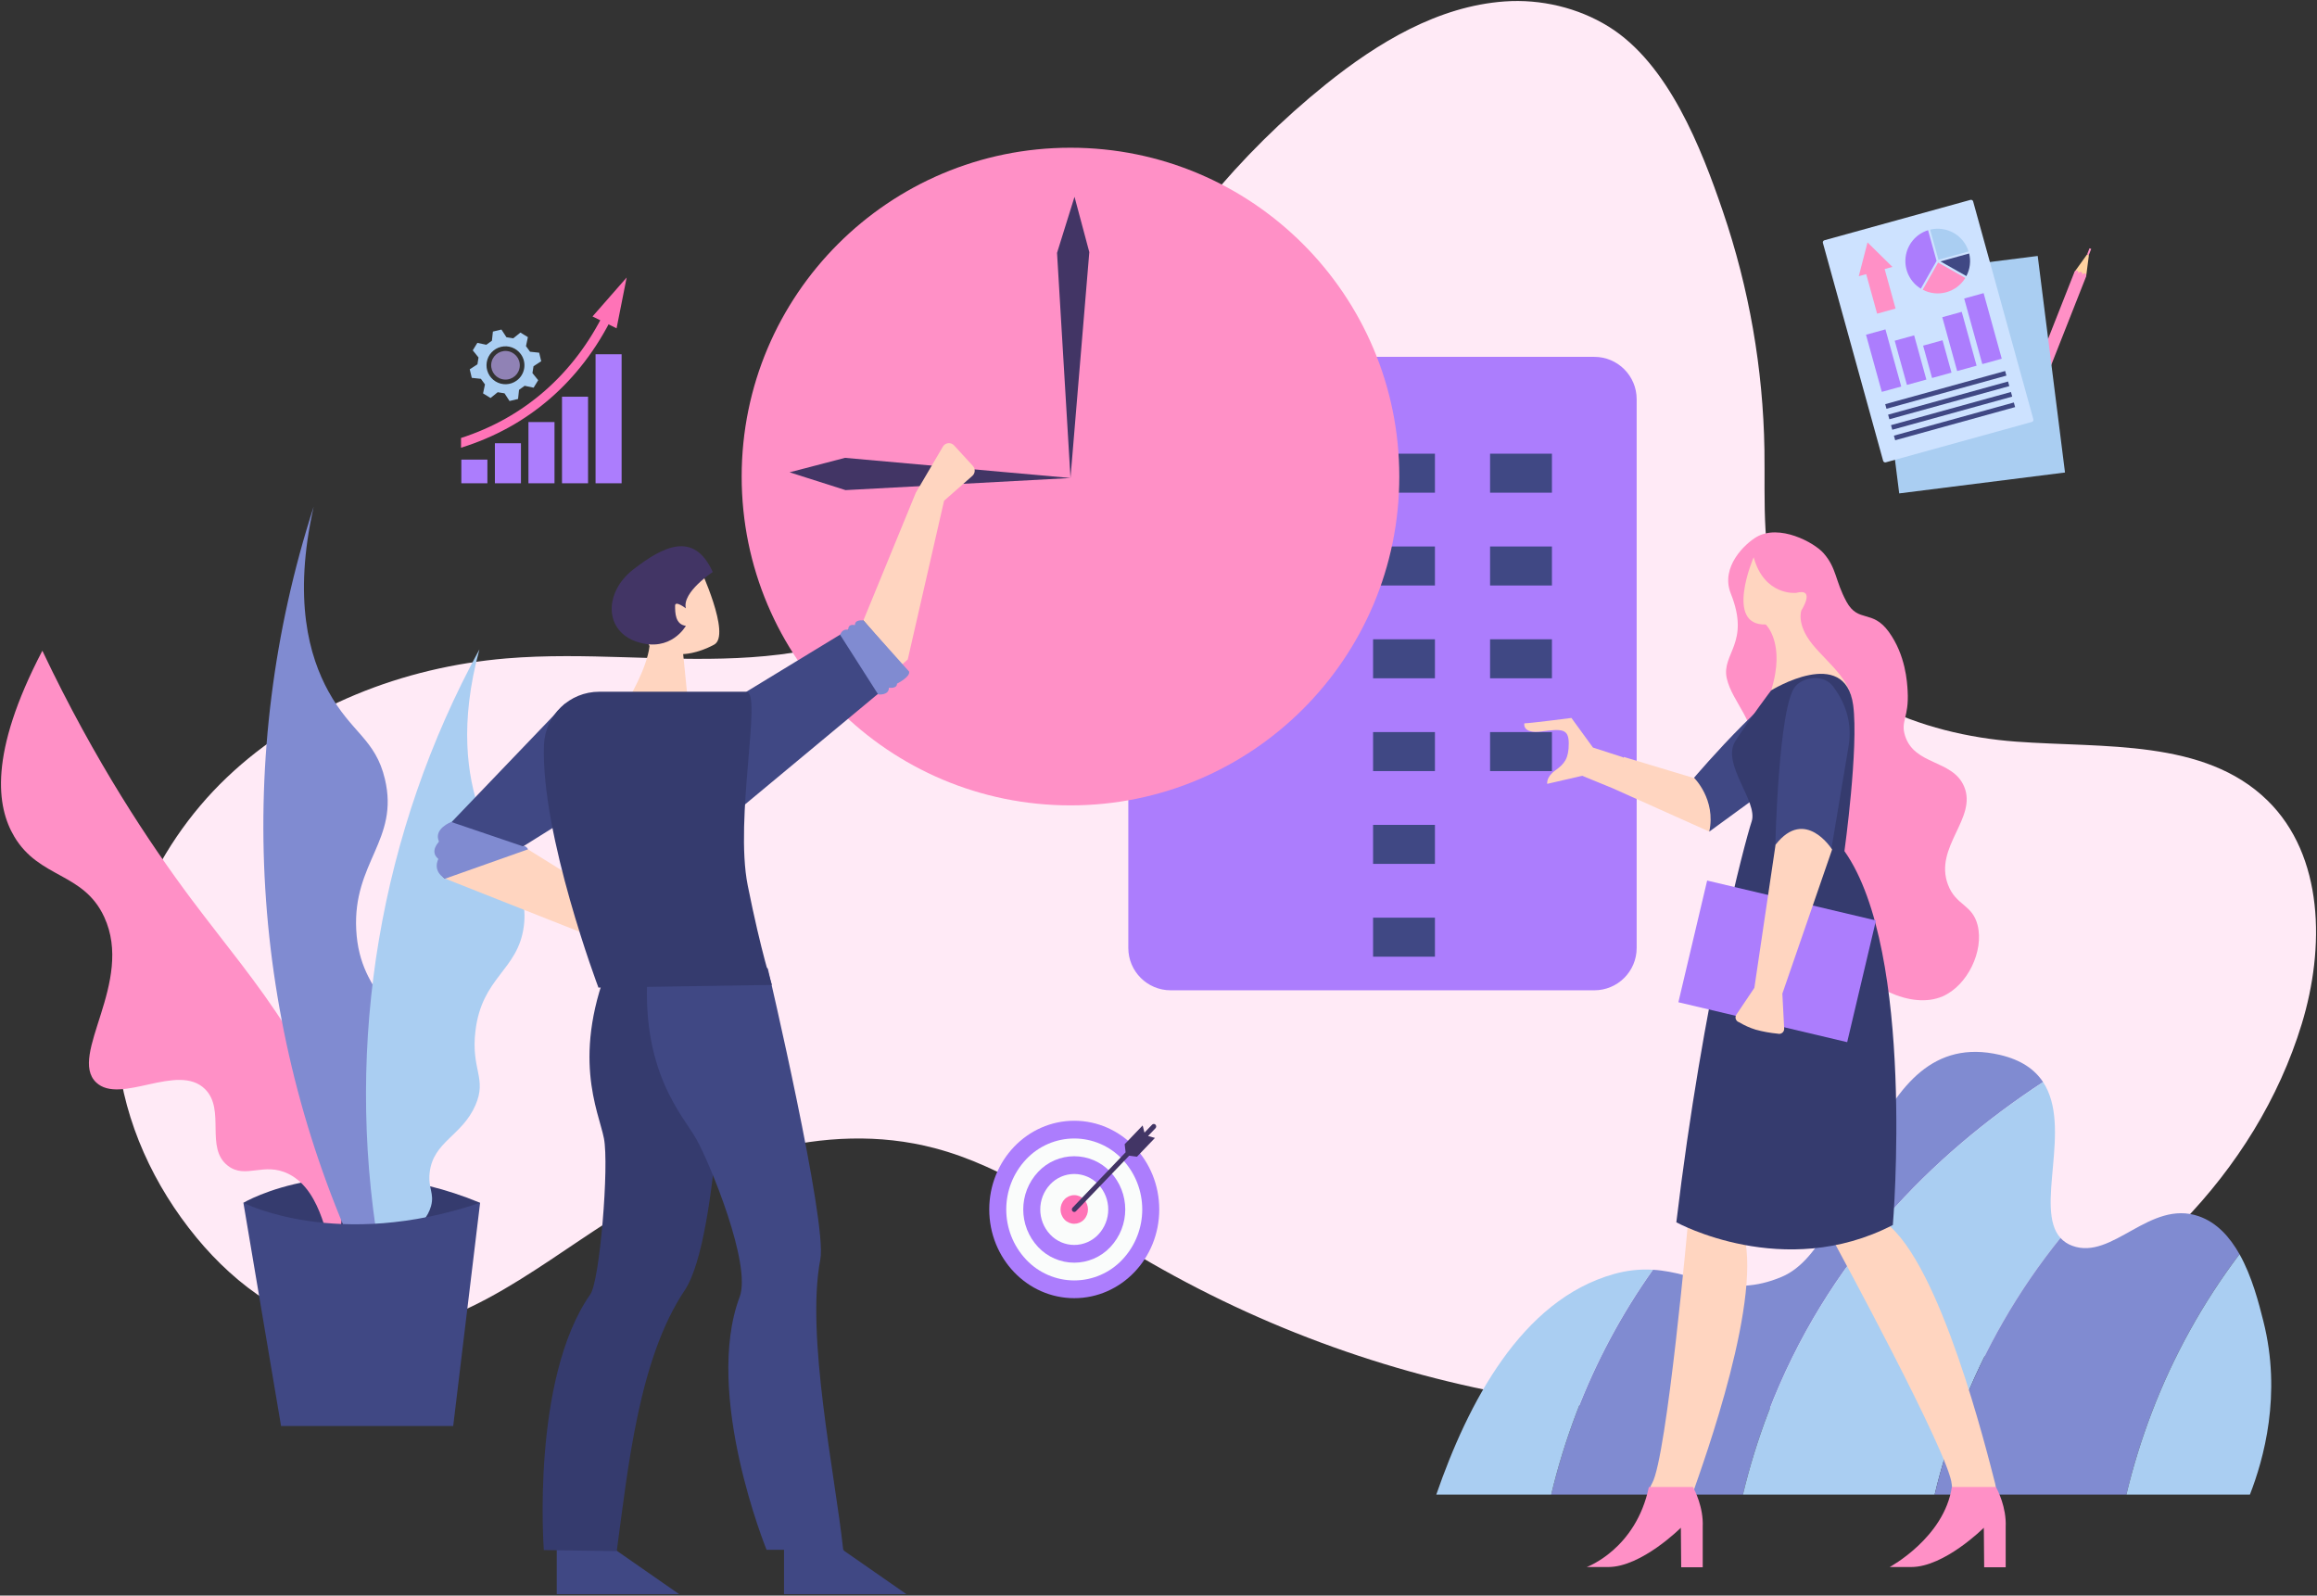
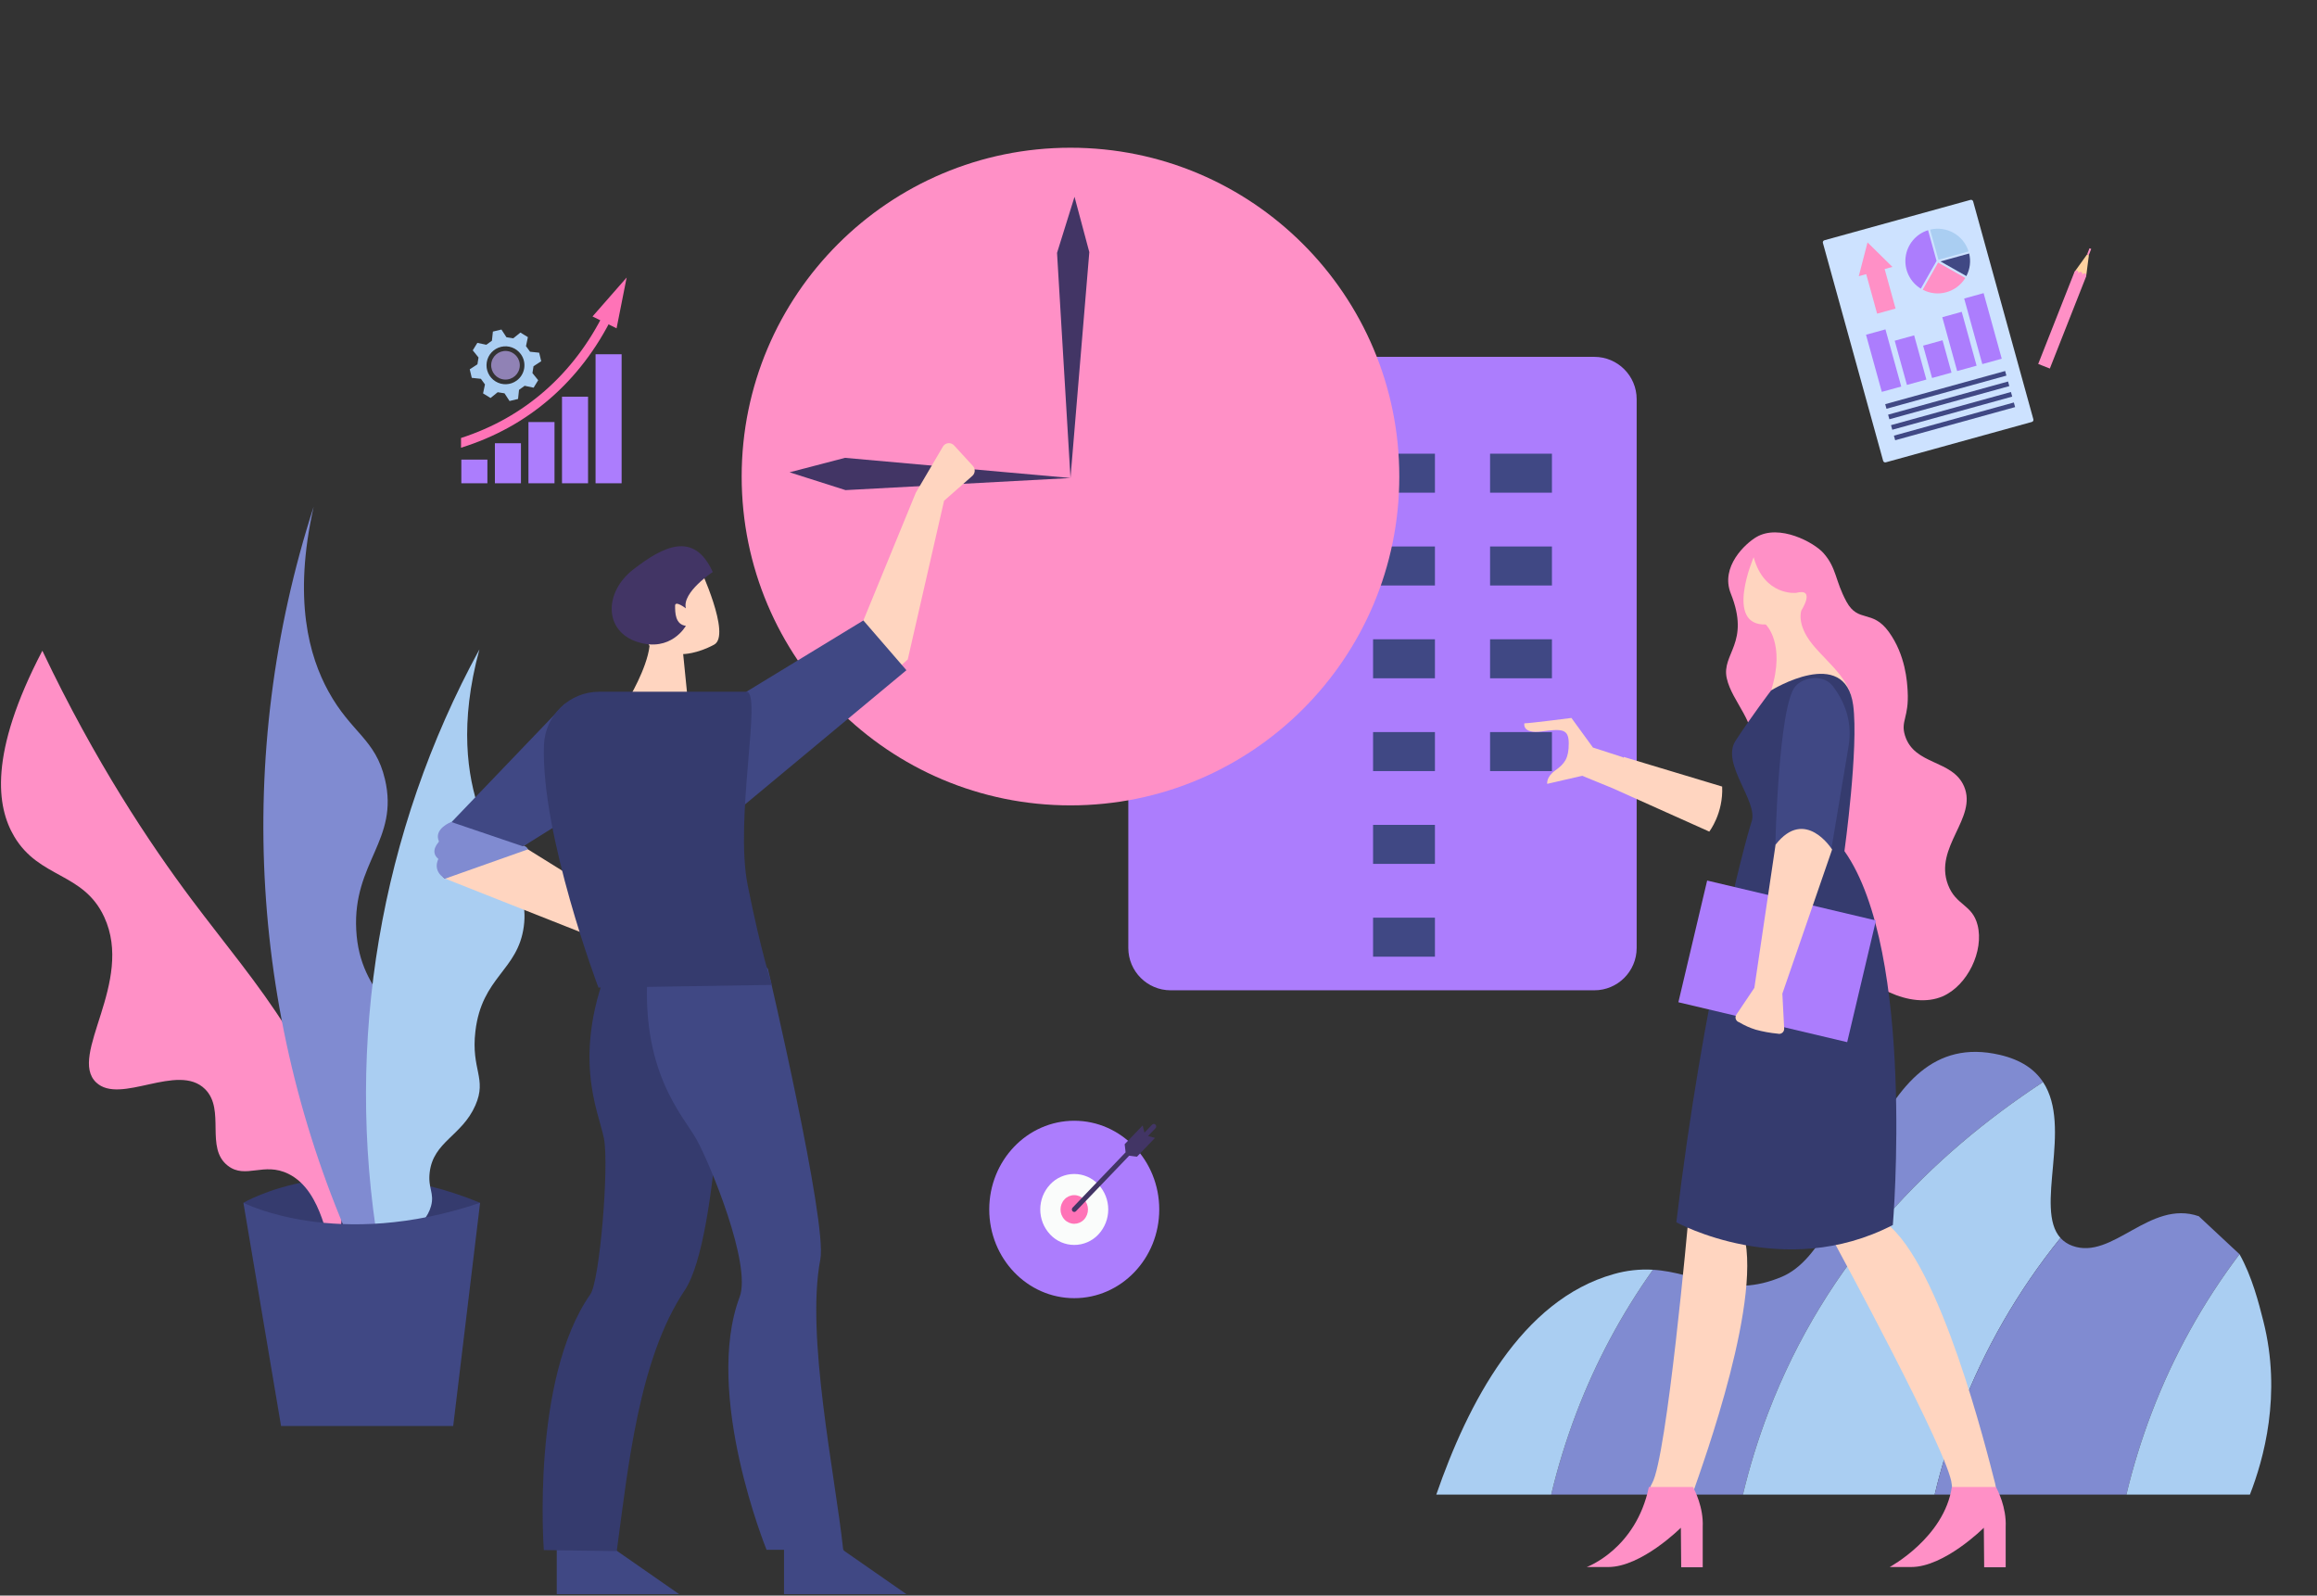
<svg xmlns="http://www.w3.org/2000/svg" width="2325px" height="1601px" viewBox="0 0 2325 1601" version="1.1">
  <rect x="0" y="0" width="2325" height="1601" fill="#333333" stroke="none" />
  <title>Planning</title>
  <g id="🏞-Scenes" stroke="none" stroke-width="1" fill="none" fill-rule="evenodd">
    <g id="Business" transform="translate(-12010, -400)">
      <g transform="translate(399.453, 400.043)" id="Planning">
        <g transform="translate(11610.598, 0)">
          <g id="Background-3" transform="translate(116, 0)" fill="#FFEAF6">
-             <path d="M451.964,658.342 C431.905,658.364 411.875,658.956 391.905,660.634 C288.679,669.3 186.458,708.696 111.475,780.169 C36.492,851.642 -8.544,956.569 2.061,1059.612 C8.943,1126.49 38.461,1190.103 81.256,1241.957 C121.461,1290.68 176.833,1330.931 239.765,1336.411 C334.659,1344.674 415.912,1275.545 496.279,1224.411 C592.839,1162.979 711.234,1122.911 821.908,1152.05 C892.755,1170.704 953.22,1215.512 1015.838,1253.539 C1138.651,1328.026 1274.486,1378.525 1416.131,1402.355 C1571.226,1428.355 1734.856,1420.843 1879.551,1359.243 C2024.246,1297.643 2147.742,1177.786 2193.66,1027.379 C2216.916,951.202 2216.117,858.646 2159.112,803.022 C2095.859,741.299 1995.228,750.622 1907.088,744.132 C1811.752,737.112 1707.625,696.884 1671.203,608.501 C1650.976,559.413 1655.28,504.282 1654.475,451.196 C1653.159,369.799 1639.089,289.111 1612.775,212.073 C1591.193,148.816 1558.199,63.846 1498.075,26.613 C1467.343,7.58 1429.869,-1.158 1393.884,1.392 C1327.068,6.129 1266.611,42.592 1214.384,84.54 C1126.945,154.87 1054.98,242.506 1003.001,341.955 C964.418,415.904 936.081,497.502 878.257,557.615 C826.406,611.515 754.299,643.297 680.389,654.77 C605.037,666.469 528.294,658.264 451.964,658.342 Z" id="Path_1208" />
-           </g>
+             </g>
          <g id="Object-3" transform="translate(1441, 1055)">
            <path d="M609.067,30.717 C600.801,18.186 587.282,8.448 565.623,3.417 C432.023,-27.621 426.623,192.345 347.006,226.082 C293.162,248.898 262.449,221.772 217.581,219.05 C186.065,263.394 160.299,311.554 140.899,362.38 C130.65,389.24 122.158,416.737 115.478,444.699 L307.878,444.699 C314.559,416.737 323.051,389.24 333.301,362.38 C391.739,209.476 497.918,103.563 609.067,30.717 Z" id="Path_1209" fill="#808BD1" />
            <path d="M217.581,219.05 C204.343,218.255 191.067,219.72 178.321,223.383 C85.432,249.397 31.897,353.117 0.189,444.699 L115.478,444.699 C122.158,416.737 130.65,389.24 140.899,362.38 C160.299,311.554 186.065,263.394 217.581,219.05 Z" id="Path_1210" fill="#AACEF2" />
            <path d="M626.541,187.149 C600.002,157.878 638.941,76.002 609.067,30.717 C497.918,103.563 391.739,209.476 333.301,362.38 C323.051,389.24 314.559,416.737 307.878,444.699 L500.278,444.699 C506.958,416.737 515.45,389.239 525.7,362.38 C549.902,299.036 583.933,239.901 626.541,187.149 L626.541,187.149 Z" id="Path_1211" fill="#AACEF2" />
-             <path d="M765.347,165.356 C716.071,148.256 678.798,209.876 638.495,195.045 C633.923,193.434 629.818,190.722 626.541,187.15 C583.933,239.901 549.902,299.036 525.7,362.38 C515.45,389.239 506.958,416.737 500.278,444.699 L692.678,444.699 C699.359,416.737 707.851,389.239 718.101,362.38 C739.813,305.512 769.475,252.009 806.201,203.465 C796.56,186.298 783.491,171.651 765.347,165.356 Z" id="Path_1212" fill="#808BD1" />
+             <path d="M765.347,165.356 C716.071,148.256 678.798,209.876 638.495,195.045 C633.923,193.434 629.818,190.722 626.541,187.15 C583.933,239.901 549.902,299.036 525.7,362.38 C515.45,389.239 506.958,416.737 500.278,444.699 L692.678,444.699 C699.359,416.737 707.851,389.239 718.101,362.38 C739.813,305.512 769.475,252.009 806.201,203.465 Z" id="Path_1212" fill="#808BD1" />
            <path d="M692.681,444.698 L816.627,444.698 C830.27,409.555 848.827,344.569 830.122,270.615 C825.557,252.563 818.797,225.867 806.208,203.465 C769.482,252.009 739.82,305.512 718.108,362.38 C707.857,389.239 699.363,416.736 692.681,444.698 L692.681,444.698 Z" id="Path_1213" fill="#AACEF2" />
          </g>
          <g id="Object-4" transform="translate(1132, 358)">
            <path d="M42.658,0.034 L467.763,0.034 C491.235,0.034 510.263,19.062 510.263,42.534 L510.263,593.141 C510.263,616.613 491.235,635.641 467.763,635.641 L42.658,635.641 C19.186,635.641 0.158,616.613 0.158,593.141 L0.158,42.534 C0.158,19.062 19.186,0.034 42.658,0.034 Z" id="Path_1651" fill="#AC7DFD" />
            <g id="Group_639" transform="translate(245.764, 97.197)" fill="#404884">
              <rect id="Rectangle_283" x="117.405" y="279.343" width="62.076" height="39.135" />
              <rect id="Rectangle_284" x="117.405" y="186.229" width="62.076" height="39.135" />
              <rect id="Rectangle_285" x="117.405" y="93.114" width="62.076" height="39.135" />
              <rect id="Rectangle_286" x="117.405" y="0" width="62.076" height="39.135" />
              <rect id="Rectangle_287" x="0" y="279.343" width="62.076" height="39.135" />
              <rect id="Rectangle_288" x="0" y="372.458" width="62.076" height="39.135" />
              <rect id="Rectangle_289" x="0" y="465.572" width="62.076" height="39.135" />
              <rect id="Rectangle_290" x="0" y="186.229" width="62.076" height="39.135" />
              <rect id="Rectangle_291" x="0" y="93.114" width="62.076" height="39.135" />
              <rect id="Rectangle_292" x="0" y="0" width="62.076" height="39.135" />
            </g>
          </g>
          <g id="Clock" transform="translate(744, 148)">
            <circle id="Ellipse_65" fill="#FF90C6" cx="330.13" cy="330.139" r="329.949" />
            <polygon id="Path_1214" fill="#423565" points="330.134 331.486 316.634 105.706 334.177 49.446 349.021 104.966" />
            <polygon id="Path_1215" fill="#423565" points="330.252 331.601 104.395 343.757 48.24 325.881 103.847 311.366" />
          </g>
          <g id="Plant-4" transform="translate(0.949, 508.364)">
            <g id="Group_640" transform="translate(242.247, 672.706)" fill="#353B6E">
              <path d="M0.999,25.79 C0.999,25.79 98.162,-32.238 238.508,25.79 L121.103,167.49 L0.999,25.79 Z" id="Path_1216" />
            </g>
            <path d="M341.085,674.88 C331.085,559.668 256.29,480.993 191.292,394.187 C149.364,338.187 94.422,255.987 41.499,144.532 C-12.714,248.378 -4.095,301.516 13.16,330.761 C38.344,373.441 82.714,366.572 103.575,411.73 C133.947,477.469 66.968,550.589 95.475,577.717 C119.66,600.73 177.568,557.352 204.783,584.464 C225.649,605.25 204.383,643.477 227.724,661.385 C245.524,675.043 263.589,657.179 288.451,669.485 C324.551,687.348 326.292,744.716 334.333,743.707 C340.272,742.959 344.229,711.107 341.085,674.88 Z" id="Path_1217" fill="#FF90C6" />
            <path d="M359.715,757.862 C249.527,520.037 233.114,249.398 313.754,9.09494702e-13 C292.732,93.56 309.491,150.621 328.588,185.392 C351.498,227.107 375.715,232.992 385.272,273.478 C399.697,334.592 352.945,356.915 356.462,424.62 C360.022,493.175 409.781,505.507 422.969,571.282 C430.838,610.535 426.154,671.172 359.715,757.862 Z" id="Path_1218" fill="#808BD1" />
            <path d="M378.87,742.354 C344.732,536.932 380.364,325.994 480.082,143.183 C459.801,217.641 468.039,270.188 480.082,305.121 C499.331,360.948 530.403,377.888 524.615,421.177 C518.654,465.769 482.52,471.451 476.034,526.437 C471.488,564.985 487.905,573.566 476.034,600.659 C462.474,631.607 433.783,636.992 430.151,668.133 C428.291,684.092 435.121,688.733 431.5,701.87 C425.464,723.777 399.615,735.712 378.87,742.354 Z" id="Path_1219" fill="#AACEF2" />
            <path d="M243.246,698.496 C243.246,698.496 337.71,747.077 480.755,698.496 L453.765,922.51 L281.033,922.51 L243.246,698.496 Z" id="Path_1220" fill="#404884" />
          </g>
          <g id="Person-5" transform="translate(434.841, 444.61)">
            <path d="M184.512,1111.767 L246.584,1154.95 L123.784,1154.95 L123.784,1110.417 C123.784,1110.417 144.027,1068.583 184.512,1111.767 Z" id="Path_1221" fill="#404884" />
            <path d="M412.575,1111.767 L474.647,1154.95 L351.847,1154.95 L351.847,1110.417 C351.847,1110.417 372.09,1068.583 412.575,1111.767 Z" id="Path_1222" fill="#404884" />
            <path d="M292.053,556.634 C292.053,556.634 288.272,796.262 252.143,850.134 C206.103,918.789 195.307,1028.097 183.995,1111.765 L110.83,1110.73 C110.83,1110.73 97.752,939.398 157.521,854.014 C166.967,840.519 176.462,724.844 171.121,697.575 C165.78,670.306 137.169,614.2 179.06,515.712 C220.951,417.224 292.053,556.634 292.053,556.634 Z" id="Path_1223" fill="#353B6E" />
            <path d="M335.654,527.44 C335.654,527.44 395.417,781.97 388.284,818.929 C373.44,895.85 403.128,1034.846 411.225,1110.418 L334.304,1110.418 C334.304,1110.418 270.719,954.304 307.314,856.718 C319.459,824.33 277.625,723.118 264.131,698.828 C250.637,674.538 206.103,630.004 215.55,523.395 C224.997,416.786 335.654,527.44 335.654,527.44 Z" id="Path_1224" fill="#404884" />
            <path d="M431.467,177.923 L484.097,49.723 L511.521,3.073 C512.722,1.302 514.667,0.178 516.8,0.022 C518.934,-0.134 521.022,0.696 522.467,2.273 L541.352,22.873 C542.622,24.259 543.281,26.097 543.18,27.974 C543.079,29.851 542.227,31.608 540.816,32.85 L512.436,57.824 L476,217.058 L462.505,229.203 C462.505,229.203 424.72,227.854 431.467,177.923 Z" id="Path_1225" fill="#FFD5C0" />
            <polygon id="Path_1226" fill="#404884" points="314.063 249.446 431.468 177.923 474.651 227.854 311.813 363.254" />
            <path d="M137.279,276.436 L9.079,389.793 C3.315,397.557 2.865,431.85 11.204,436.744 L179.114,503.149 L179.114,459.966 L90.048,404.637 L116.293,382.491 C141.693,355.396 152.903,324.655 141.159,289.42 L137.279,276.436 Z" id="Path_1227" fill="#FFD5C0" />
            <path d="M131.879,261.591 L9.079,389.791 C3.315,397.555 2.865,431.848 11.204,436.742 L90.048,404.635 L122.436,384.393 C147.836,357.293 152.903,324.653 141.159,289.418 L131.879,261.591 Z" id="Path_1228" fill="#404884" />
            <path d="M266.831,123.944 C266.831,123.944 299.219,192.768 281.675,202.214 C264.131,211.66 250.637,211.66 250.637,211.66 L256.037,265.639 C256.037,265.639 208.807,285.884 195.307,257.543 C195.307,257.543 214.2,226.505 216.899,203.564 C216.9,203.564 173.716,129.342 266.831,123.944 Z" id="Path_1229" fill="#FFD5C0" />
            <path d="M253.336,165.775 C253.336,165.775 242.536,157.512 242.536,163.075 C242.536,169.822 242.536,181.968 253.336,183.317 C253.336,183.317 238.492,210.307 204.755,199.511 C171.018,188.715 171.018,149.58 200.707,126.639 C230.396,103.698 261.434,87.504 280.327,129.339 C280.325,129.342 249.287,149.584 253.336,165.775 Z" id="Path_1230" fill="#423565" />
            <path d="M110.964,302.795 C112.136,272.968 136.678,249.405 166.528,249.446 L314.062,249.446 C330.256,249.446 301.917,376.298 315.411,443.772 C328.905,511.246 339.702,543.634 339.702,543.634 L165.619,546.334 C165.619,546.334 107.645,392.869 110.964,302.795 Z" id="Path_1231" fill="#353B6E" />
            <path d="M90.048,404.636 L17.848,380.12 C17.848,380.12 -0.37,387.093 5.703,399.913 C5.703,399.913 -4.418,409.585 5.028,417.231 C5.028,417.231 -1.719,428.931 11.775,437.024 L94.994,407.561 C94.994,407.561 92.747,403.287 90.048,404.636 Z" id="Path_1232" fill="#808BD1" />
-             <path d="M431.468,177.923 C431.468,177.923 422.696,176.574 423.034,182.646 C423.034,182.646 415.949,180.622 416.287,187.369 C416.287,187.369 410.552,185.345 408.187,192.43 L446.31,252.145 C446.31,252.145 457.11,253.494 457.11,245.398 C457.11,245.398 465.21,246.747 465.21,241.35 C465.21,241.35 478.705,234.603 477.355,229.205 L431.468,177.923 Z" id="Path_1233" fill="#808BD1" />
          </g>
          <g id="Person-6" transform="translate(1528.461, 534.168)">
            <path d="M199.602,255.043 L100.982,225.334 L100.557,226.187 C100.328,225.978 100.113,225.763 99.857,225.558 L69.943,215.887 L48.351,186.198 C48.351,186.198 6.517,191.598 1.119,191.598 C1.119,191.598 -1.581,202.398 18.662,199.698 C38.905,196.998 45.652,196.998 45.652,211.843 C45.652,226.688 41.604,232.085 32.157,238.833 C22.71,245.581 24.057,252.328 24.057,252.328 L59.143,244.228 L88.832,256.373 L88.847,256.362 L186.67,300.231 C186.67,300.231 200.844,282.016 199.602,255.043 Z" id="Path_1234" fill="#FFD5C0" />
            <path d="M165.757,688.211 C165.757,688.211 144.165,928.419 129.321,954.059 C114.477,979.699 159.01,995.893 169.805,964.859 C180.6,933.825 242.677,763.786 219.736,699.011 C196.795,634.236 165.757,688.211 165.757,688.211 Z" id="Path_1235" fill="#FFD5C0" />
            <path d="M312.85,713.851 C312.85,713.851 428.093,925.714 429.961,955.281 C431.829,984.848 481.668,985.875 473.439,954.06 C465.21,922.245 418.769,734.081 363.757,692.901 C308.745,651.721 312.85,713.851 312.85,713.851 Z" id="Path_1236" fill="#FFD5C0" />
            <path d="M180.083,997.918 L180.083,1038.402 L158.491,1038.402 L158.154,998.761 C158.154,998.761 118.686,1038.177 85.282,1038.177 L63.69,1038.177 C63.69,1038.177 112.946,1020.41 126.063,957.883 L170.323,957.883 C171.958,960.849 181.005,978.263 180.083,997.918 Z" id="Path_1237" fill="#FF90C6" />
            <path d="M484.096,997.918 L484.096,1038.402 L462.504,1038.402 L462.167,998.761 C462.167,998.761 422.697,1038.177 389.295,1038.177 L367.703,1038.177 C367.703,1038.177 422.429,1008.714 430.075,957.883 L474.339,957.883 C475.97,960.849 485.016,978.263 484.096,997.918 Z" id="Path_1238" fill="#FF90C6" />
            <path d="M233.906,4.697 C256.847,-8.798 291.793,9.984 301.38,20.891 C314.562,35.885 312.932,48.563 324.321,69.472 C336.175,91.23 350.221,76.854 366.83,99.835 C383.73,123.211 385.225,150.206 385.723,159.212 C387.207,185.979 378.496,188.986 383.023,203.745 C392.309,234.017 430.882,227.69 442.4,255.025 C455.833,286.901 411.873,315.667 426.206,353.537 C434.176,374.594 450.544,373.037 455.895,394.021 C462.507,419.95 445.777,454.721 420.808,465.544 C389.208,479.244 342.773,455.319 320.946,422.361 C270.864,346.73 357.757,234.681 310.146,171.361 C302.898,161.719 224.301,251.145 229.852,220.617 C235.252,190.928 209.61,170.686 204.212,146.395 C198.683,121.513 228.212,111.261 208.26,61.378 C197.47,34.386 223.069,11.072 233.906,4.697 Z" id="Path_1239" fill="#FF90C6" />
-             <path d="M171.373,246.225 C171.373,246.225 193.637,267.946 186.673,300.234 L292.564,223.01 C292.564,223.01 325.346,157.02 288.078,145.701 C263.141,138.126 171.373,246.225 171.373,246.225 Z" id="Path_1240" fill="#404884" />
            <path d="M231.206,24.94 C231.206,24.94 201.517,93.764 243.351,92.414 C243.351,92.414 263.593,111.307 248.751,158.539 C234.707,203.229 322.298,209.145 329.045,180.805 C335.792,152.465 306.104,132.224 289.91,111.981 C273.716,91.738 279.11,78.244 279.11,78.244 C279.11,78.244 293.954,55.303 273.71,60.701 C273.715,60.701 242.002,64.08 231.206,24.94 Z" id="Path_1241" fill="#FFD5C0" />
            <path d="M248.75,158.538 C248.75,158.538 227.833,186.202 212.989,209.144 C198.145,232.086 235.93,269.871 229.183,290.113 C222.436,310.355 180.601,466.895 153.612,692.259 C153.612,692.259 261.571,751.636 370.879,694.959 C370.879,694.959 393.82,421.014 322.298,319.802 C322.298,319.802 336.717,215.735 331.069,173.383 C322.971,112.656 248.75,158.538 248.75,158.538 Z" id="Path_1242" fill="#353B6E" />
            <path d="M252.959,313.756 C252.959,313.756 261.271,348.856 308.628,320.988 L326.384,214.97 C330.132,192.595 324.504,172.592 310.826,154.493 C301.246,141.815 281.137,145.047 273.04,154.493 C256.08,174.279 252.959,313.756 252.959,313.756 Z" id="Path_1243" fill="#404884" />
            <g id="Folder" transform="translate(155, 349)" fill="#AC7DFD">
              <rect id="Rectangle_293" transform="translate(99.79, 81.432) rotate(-76.7) translate(-99.79, -81.432) " x="37.051" y="-5.594" width="125.479" height="174.051" />
            </g>
            <path d="M253.177,313.402 L231.906,457.021 L213.841,483.9 C212.949,485.227 212.742,486.899 213.283,488.404 C213.825,489.908 215.051,491.064 216.584,491.518 C221.794,494.655 227.363,497.152 233.171,498.955 C240.442,500.951 247.874,502.303 255.382,502.994 C256.945,503.456 258.636,503.131 259.916,502.122 C261.196,501.112 261.907,499.545 261.823,497.917 L260.005,462.817 L309.929,318.217 C309.929,318.217 282.921,275.1 253.177,313.402 Z" id="Path_1244" fill="#FFD5C0" />
          </g>
          <g id="Pencil" transform="translate(2045.187, 249.06)">
            <path d="M50.866,6.921 L48.106,28.293 C43.657,28.772 39.788,27.199 36.463,23.703 L49.031,6.198 L50.866,6.921 Z" id="Path_1245" fill="#FFD2A1" />
            <path d="M44.003,27.303 C45.435,23.67 41.542,22.135 40.108,25.769 C41.468,22.318 37.577,20.784 36.216,24.233 L0,116.091 L3.892,117.625 L7.787,119.161 L11.679,120.695 L47.895,28.837 C49.364,25.115 45.47,23.58 44.003,27.303 Z" id="Path_1246" fill="#FF90C6" />
            <rect id="Rectangle_294" fill="#FF90C6" transform="translate(51.119, 3.44) rotate(-68.465) translate(-51.119, -3.44) " x="47.789" y="2.515" width="6.661" height="1.851" />
          </g>
          <g id="Paper" transform="translate(1878, 256)" fill="#AACEF2">
-             <rect id="Rectangle_295" transform="translate(97.211, 119.916) rotate(-7.182) translate(-97.211, -119.916) " x="13.372" y="10.416" width="167.678" height="218.999" />
-           </g>
+             </g>
          <g id="Chart-2" transform="translate(1829.04, 199.467)">
            <path d="M209.626,223.931 C210.801,223.684 211.561,222.541 211.334,221.362 L150.81,2.423 C150.399,1.295 149.16,0.704 148.025,1.096 L1.772,41.528 C0.596,41.771 -0.166,42.916 0.064,44.095 L60.588,263.035 C60.997,264.165 62.238,264.756 63.373,264.361 L209.626,223.931 Z" id="Path_1247" fill="#CDE2FF" />
            <g id="Group_645" transform="translate(82.845, 29.98)">
              <path d="M15.541,60.163 L31.319,32.329 L22.794,1.491 C10.636,5.289 1.823,15.849 0.26,28.49 C-1.303,41.132 4.674,53.519 15.541,60.164 L15.541,60.163 Z" id="Path_1248" fill="#AC7DFD" />
              <path d="M24.859,0.919 L33.216,31.153 L63.451,22.794 C58.352,6.479 41.475,-3.087 24.858,0.919 L24.859,0.919 Z" id="Path_1249" fill="#AACEF2" />
              <path d="M35.249,32.814 L53.524,43.174 L61.219,47.534 C64.891,40.572 65.887,32.506 64.019,24.86 L35.249,32.814 Z" id="Path_1250" fill="#404884" />
              <path d="M32.874,33.931 L17.41,61.214 C32.551,69.148 51.25,63.978 60.166,49.394 L32.874,33.931 Z" id="Path_1251" fill="#FF90C6" />
            </g>
            <rect id="Rectangle_296" fill="#AC7DFD" transform="translate(160.719, 130.229) rotate(-15.453) translate(-160.719, -130.229) " x="150.603" y="96.09" width="20.233" height="68.278" />
            <rect id="Rectangle_297" fill="#AC7DFD" transform="translate(137.123, 143.1) rotate(-15.426) translate(-137.123, -143.1) " x="127.007" y="115.072" width="20.234" height="56.055" />
            <rect id="Rectangle_298" fill="#AC7DFD" transform="translate(114.903, 160.844) rotate(-15.453) translate(-114.903, -160.844) " x="104.786" y="144.005" width="20.233" height="33.679" />
            <rect id="Rectangle_299" fill="#AC7DFD" transform="translate(88.045, 161.865) rotate(-15.453) translate(-88.045, -161.865) " x="77.929" y="138.854" width="20.233" height="46.023" />
            <rect id="Rectangle_300" fill="#AC7DFD" transform="translate(61.04, 162.352) rotate(-15.453) translate(-61.04, -162.352) " x="50.924" y="132.614" width="20.233" height="59.475" />
            <polygon id="Path_1252" fill="#FF90C6" points="36.088 77.65 44.888 43.728 69.864 68.312 62.064 70.467 73.022 110.108 54.515 115.224 43.557 75.583" />
            <rect id="Rectangle_301" fill="#404884" transform="translate(123.436, 191.712) rotate(-15.453) translate(-123.436, -191.712) " x="61.003" y="189.314" width="124.866" height="4.796" />
            <rect id="Rectangle_302" fill="#404884" transform="translate(126.347, 202.239) rotate(-15.453) translate(-126.347, -202.239) " x="63.914" y="199.841" width="124.866" height="4.796" />
            <rect id="Rectangle_303" fill="#404884" transform="translate(129.259, 212.772) rotate(-15.453) translate(-129.259, -212.772) " x="66.826" y="210.374" width="124.866" height="4.796" />
            <rect id="Rectangle_304" fill="#404884" transform="translate(132.168, 223.299) rotate(-15.453) translate(-132.168, -223.299) " x="69.735" y="220.901" width="124.866" height="4.796" />
          </g>
          <g id="Chart-3" transform="translate(462.566, 278.415)">
            <rect id="Rectangle_305" fill="#AC7DFD" x="135.001" y="77.01" width="26.142" height="129.461" />
            <rect id="Rectangle_306" fill="#AC7DFD" x="101.33" y="119.61" width="26.142" height="86.861" />
            <rect id="Rectangle_307" fill="#AC7DFD" x="67.659" y="145.041" width="26.142" height="61.43" />
            <rect id="Rectangle_308" fill="#AC7DFD" x="33.987" y="166.295" width="26.142" height="40.176" />
            <rect id="Rectangle_309" fill="#AC7DFD" x="0.316" y="182.727" width="26.142" height="23.745" />
            <path d="M72.747,89.031 L80.466,84.012 L78.416,75.445 L69.261,74.465 L65.187,68.848 L67.095,59.842 L59.588,55.233 L52.422,61.013 L45.569,59.923 L40.55,52.205 L31.983,54.255 L31.002,63.41 L25.385,67.484 L16.379,65.576 L11.772,73.082 L17.552,80.249 L16.462,87.102 L8.744,92.121 L10.794,100.688 L19.948,101.669 L24.024,107.286 L22.114,116.292 L29.621,120.899 L36.788,115.119 L43.641,116.209 L48.66,123.927 L57.225,121.877 L58.206,112.723 L63.823,108.647 L72.829,110.557 L77.436,103.05 L71.658,95.883 L72.747,89.031 Z M55.78,103.471 C49.55,107.991 41.211,108.312 34.651,104.286 C28.091,100.26 24.602,92.678 25.812,85.077 C27.021,77.476 32.691,71.352 40.176,69.56 C47.662,67.769 55.489,70.663 60.009,76.893 C66.18,85.4 64.286,97.299 55.78,103.47 L55.78,103.471 Z" id="Path_1253" fill="#AACEF2" fill-rule="nonzero" />
            <circle id="Ellipse_66" fill="#9082B5" transform="translate(44.613, 88.07) rotate(-86.159) translate(-44.613, -88.07) " cx="44.613" cy="88.07" r="14.365" />
            <g id="Group_648" fill="#FF73B7">
              <path d="M143.918,34.757 C113.267,96.974 63.531,140.528 5.68434189e-14,161.023 L5.68434189e-14,170.784 C67.345,149.907 119.982,104.307 152.227,38.851 L143.918,34.757 Z" id="Path_1254" />
              <g id="Group_647" transform="translate(131.948, 0)">
                <polygon id="Path_1255" points="24.139 50.98 34.254 0 0.001 39.09" />
              </g>
            </g>
          </g>
          <g id="Target" transform="translate(991.61, 1123.542)">
            <g id="Group" transform="translate(0.34, 0.42)" fill="#AC7DFD">
              <ellipse id="Ellipse_67-2" cx="85.958" cy="89.595" rx="85.298" ry="89.015" />
            </g>
-             <path d="M86.298,161.225 C68.03,161.207 50.576,153.663 38.047,140.369 C11.399,112.089 11.399,67.942 38.047,39.662 C50.565,26.353 68.025,18.805 86.297,18.805 C104.569,18.805 122.029,26.353 134.547,39.662 C161.195,67.942 161.195,112.089 134.547,140.369 C122.018,153.663 104.565,161.207 86.298,161.225 Z" id="Path_1256" fill="#FAFCFB" />
            <path d="M86.297,143.421 C72.596,143.407 59.507,137.749 50.11,127.779 C30.125,106.569 30.125,73.461 50.11,52.251 C59.499,42.27 72.593,36.609 86.296,36.609 C100,36.609 113.094,42.27 122.483,52.251 C142.47,73.46 142.47,106.57 122.483,127.779 C113.087,137.749 99.997,143.407 86.297,143.421 L86.297,143.421 Z" id="Path_1257" fill="#AC7DFD" />
            <path d="M86.297,125.616 C77.164,125.607 68.438,121.836 62.175,115.189 C48.852,101.051 48.852,78.979 62.175,64.841 C68.434,58.187 77.163,54.413 86.299,54.413 C95.434,54.413 104.163,58.187 110.422,64.841 C123.744,78.98 123.744,101.05 110.422,115.189 C104.157,121.836 95.431,125.608 86.297,125.616 Z" id="Path_1258" fill="#FAFCFB" />
            <path d="M86.297,104.389 C82.61,104.385 79.087,102.863 76.558,100.179 C71.179,94.471 71.179,85.559 76.558,79.851 C79.085,77.164 82.61,75.641 86.298,75.641 C89.986,75.641 93.511,77.164 96.038,79.851 C101.417,85.559 101.417,94.471 96.038,100.179 C93.509,102.863 89.985,104.386 86.297,104.389 L86.297,104.389 Z" id="Path_1259" fill="#FF73B7" />
            <path d="M167.821,4.938 C167.378,4.468 166.761,4.202 166.115,4.202 C165.47,4.202 164.853,4.468 164.41,4.938 L156.773,12.907 L154.935,5.714 L136.886,24.55 L137.836,32.671 L84.592,88.233 C83.652,89.234 83.652,90.793 84.592,91.794 C85.035,92.264 85.652,92.531 86.299,92.531 C86.945,92.531 87.562,92.264 88.005,91.794 L141.405,36.068 L149.239,37.068 L167.29,18.232 L160.35,16.3 L167.825,8.5 C168.768,7.499 168.766,5.937 167.821,4.938 Z" id="Path_1260" fill="#423565" />
          </g>
        </g>
      </g>
    </g>
  </g>
</svg>